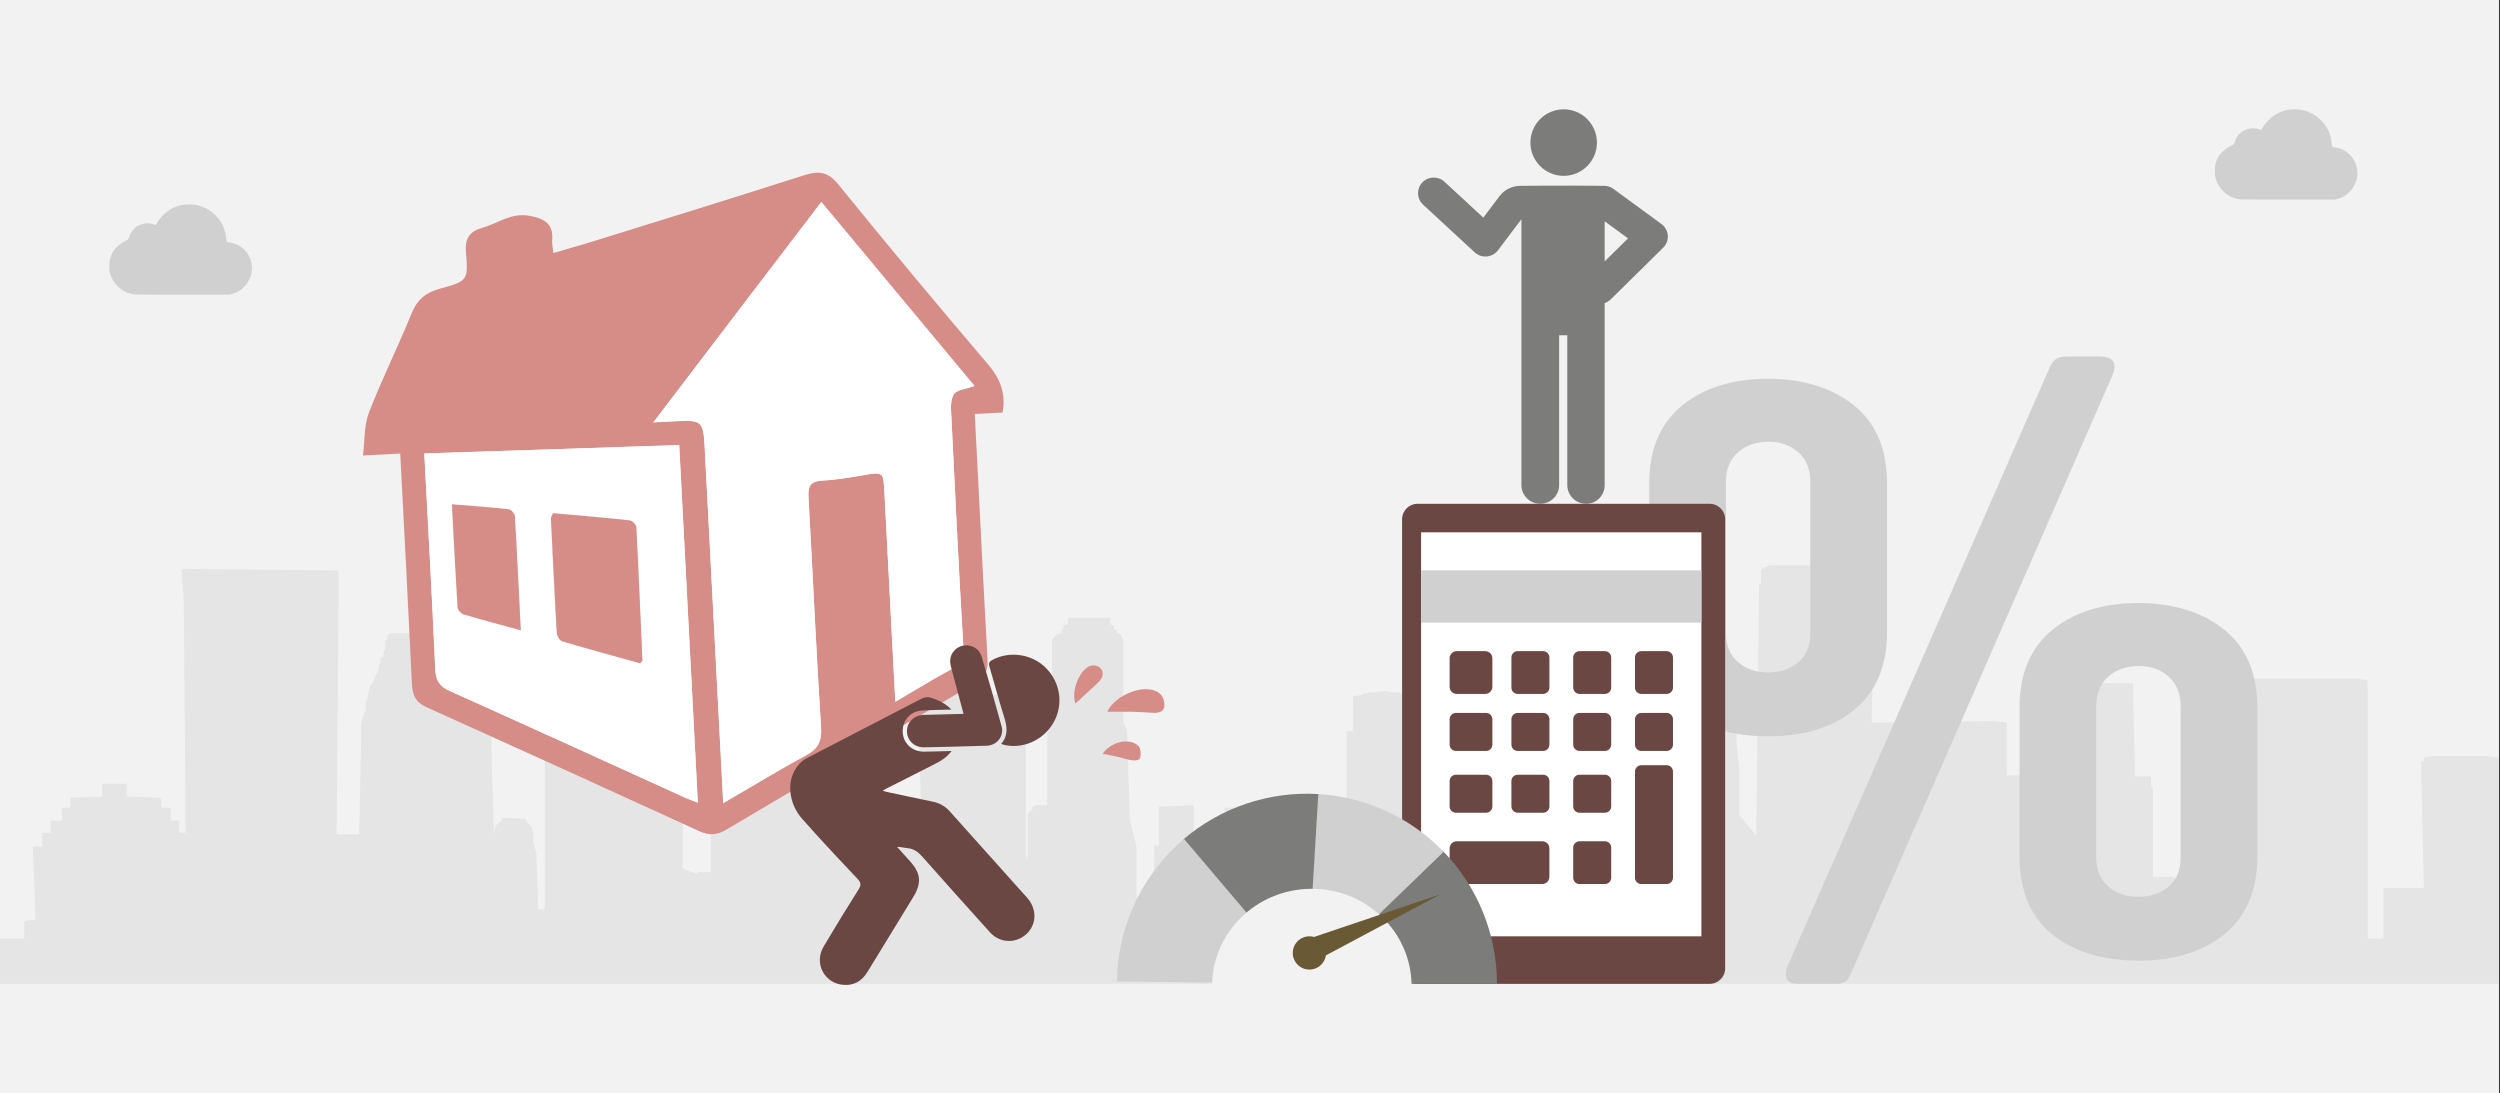
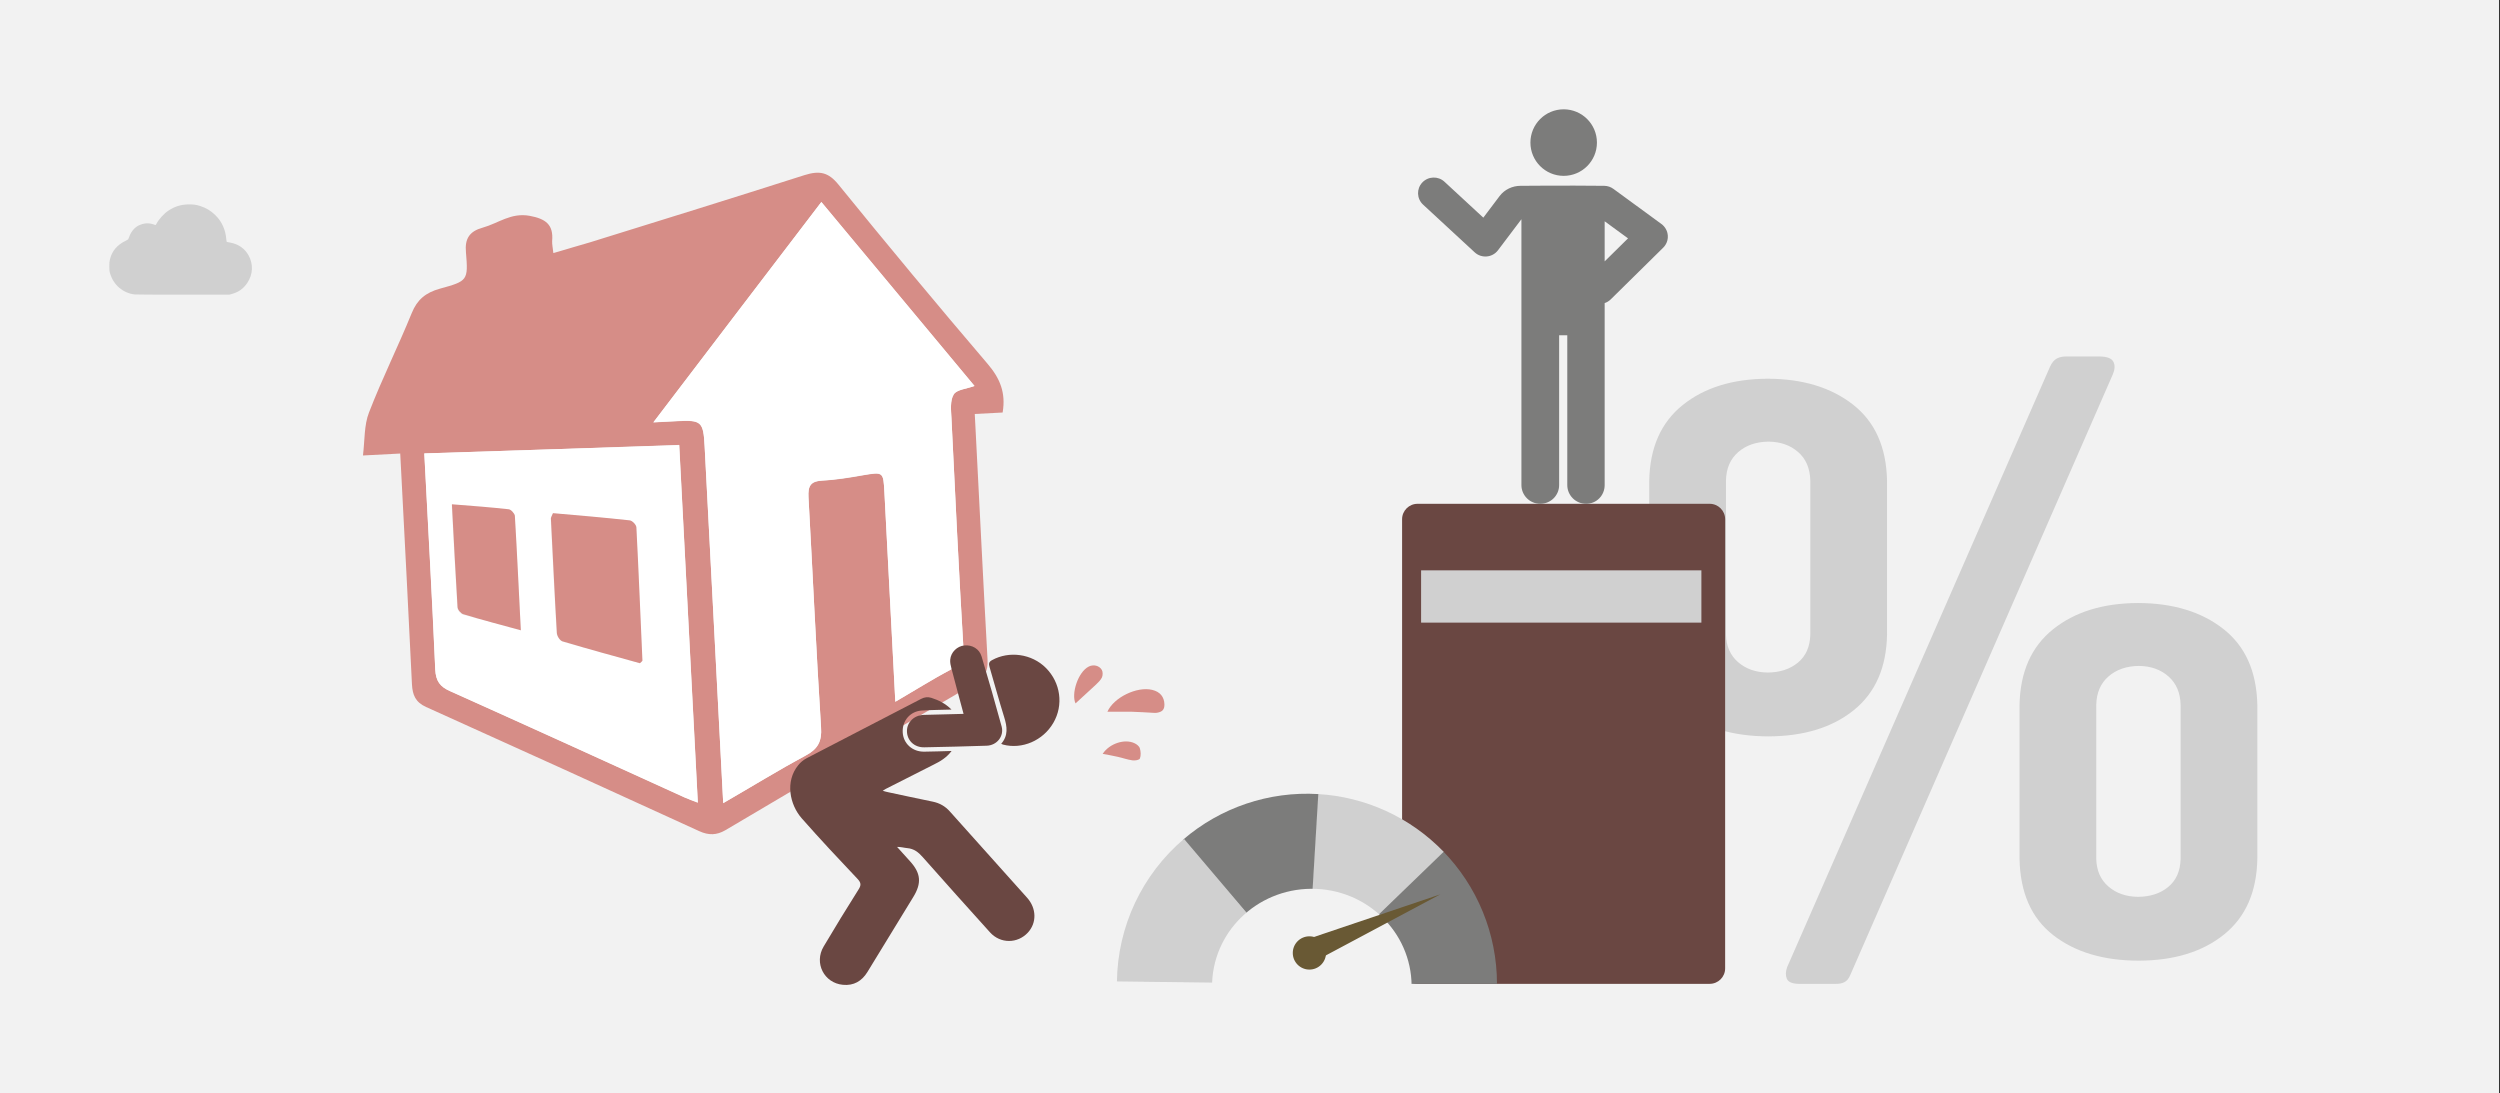
<svg xmlns="http://www.w3.org/2000/svg" width="526" height="230" overflow="hidden">
  <rect width="100%" height="100%" fill="#333333" stroke="none" />
  <defs>
    <clipPath id="clip0">
      <path d="M0 0 526 0 526 230 0 230Z" fill-rule="evenodd" clip-rule="evenodd" />
    </clipPath>
    <clipPath id="clip1">
      <path d="M466 23 496 23 496 43 466 43Z" fill-rule="evenodd" clip-rule="evenodd" />
    </clipPath>
    <clipPath id="clip2">
      <path d="M466 23 496 23 496 43 466 43Z" fill-rule="evenodd" clip-rule="evenodd" />
    </clipPath>
    <clipPath id="clip3">
      <path d="M466 23 496 23 496 43 466 43Z" fill-rule="evenodd" clip-rule="evenodd" />
    </clipPath>
    <clipPath id="clip4">
      <path d="M23 43 53 43 53 63 23 63Z" fill-rule="evenodd" clip-rule="evenodd" />
    </clipPath>
    <clipPath id="clip5">
      <path d="M23 43 53 43 53 63 23 63Z" fill-rule="evenodd" clip-rule="evenodd" />
    </clipPath>
    <clipPath id="clip6">
      <path d="M23 43 53 43 53 63 23 63Z" fill-rule="evenodd" clip-rule="evenodd" />
    </clipPath>
  </defs>
  <g clip-path="url(#clip0)">
    <rect x="0" y="0" width="525.239" height="230" fill="#FFFFFF" transform="scale(1.001 1)" />
    <rect x="0" y="0" width="525.239" height="230" fill="#F2F2F2" transform="scale(1.001 1)" />
-     <path d="M525.239 90.881 525.239 44.433 522.874 44.097 511.246 44.097 509.472 44.433 509.472 44.433 509.472 45.217 508.88 45.217 508.88 45.44 509.472 71.854 503.756 71.854 500.997 71.854 500.997 82.487 497.647 82.487 497.647 28.54 497.647 28.316 497.252 27.98 496.267 27.98 495.873 27.757 494.493 27.757 493.508 27.757 471.237 27.757 469.857 27.757 468.872 27.757 468.478 27.98 467.886 27.98 467.492 28.316 466.507 70.623 459.609 70.063 459.609 69.504 456.849 69.728 456.849 69.504 456.258 69.504 455.864 69.504 454.878 69.504 453.893 69.504 453.499 69.504 452.513 69.504 452.513 50.701 452.119 50.701 452.119 48.35 451.725 48.35 448.769 48.35 448.375 32.01 448.375 29.324 448.375 28.764 447.98 28.764 430.637 28.764 430.242 28.764 430.242 29.324 430.242 32.01 430.242 48.127 429.848 48.127 426.498 48.127 422.753 48.127 421.768 48.127 421.768 37.046 419.008 36.711 393.387 37.046 393.978 9.737 393.387 9.513 393.387 8.954 393.387 7.946 393.387 6.827 391.022 3.917 390.234 3.917 372.102 3.917 370.722 4.477 370.131 5.037 370.131 6.044 370.131 7.163 370.131 7.946 369.737 7.946 369.737 8.73 369.145 60.774 365.598 56.521 365.598 47.007 365.006 41.523 365.006 28.764 363.627 28.764 363.627 28.764 363.627 27.98 362.641 27.98 362.641 27.98 362.641 27.197 361.853 27.197 361.262 27.197 361.262 26.637 360.473 26.414 360.473 26.414 360.473 25.854 359.488 25.63 355.349 25.63 353.772 25.854 353.772 26.414 353.772 26.414 352.984 26.637 352.984 27.197 352.984 27.197 351.604 27.197 351.999 27.98 351.604 27.98 350.619 27.98 350.619 28.764 350.619 28.764 349.634 28.764 349.634 41.523 349.239 47.007 349.239 60.214 347.86 62.676 347.269 62.676 347.269 62.9 345.889 62.9 345.889 62.9 344.115 62.9 344.115 62.9 343.13 62.9 343.13 29.324 343.13 17.684 332.881 16.341 332.487 18.803 332.881 48.35 327.363 48.35 327.363 47.343 327.363 47.343 327.363 45.217 327.363 45.217 327.757 45.217 327.757 45.217 328.348 45.217 328.348 45.217 328.348 45.217 328.348 32.234 328.348 32.01 328.348 32.01 328.348 32.01 327.757 32.01 327.757 32.01 327.363 32.01 327.363 32.01 326.771 32.01 326.771 32.01 326.771 32.01 318.888 21.713 310.61 21.713 302.135 32.01 302.135 32.01 302.135 32.01 302.135 32.01 302.135 32.01 301.741 32.01 301.741 32.01 301.15 32.234 301.15 32.234 301.15 32.234 301.15 45.217 301.15 45.217 301.15 45.217 301.15 45.44 301.741 45.44 302.135 45.44 302.135 45.44 302.135 47.567 302.135 47.567 302.135 47.567 302.135 71.406 300.362 71.406 300.362 82.487 298.982 82.487 298.982 79.017 297.997 79.017 297.997 60.998 298.982 60.998 298.982 38.837 297.602 38.837 297.602 31.45 295.632 31.226 295.632 31.226 295.632 30.89 295.237 30.89 295.237 30.89 294.646 30.89 294.646 30.89 294.252 30.89 294.252 30.667 293.858 30.667 293.267 30.667 292.872 30.667 292.478 30.667 291.099 30.331 289.128 30.667 289.128 30.667 288.734 30.667 288.142 30.667 287.748 30.667 287.748 30.667 287.354 30.89 286.763 30.89 286.763 30.89 286.368 30.89 286.368 30.89 286.368 31.226 286.368 31.226 284.398 31.45 284.398 38.837 283.018 38.837 283.018 60.998 284.003 60.998 284.003 79.017 280.85 79.017 280.85 64.243 273.361 64.243 272.375 64.243 272.375 65.027 272.375 65.027 270.01 65.027 268.631 65.027 268.631 61.557 267.645 61.557 267.645 57.304 266.266 57.304 266.266 57.304 266.266 57.304 266.266 57.304 265.871 57.304 265.871 57.304 265.477 57.304 265.477 57.304 264.886 57.304 264.886 57.304 264.492 57.304 264.492 57.304 263.9 57.304 262.521 57.304 261.732 57.304 261.732 54.954 259.762 54.954 257.397 54.954 257.397 58.983 257.397 58.983 256.608 58.983 256.608 62.676 255.623 62.676 255.623 64.467 255.229 64.467 255.229 64.467 254.637 64.467 254.637 64.467 254.637 62.9 252.864 62.9 252.864 61.557 252.864 61.333 250.893 61.557 250.893 54.394 243.6 54.73 243.6 62.9 242.615 62.9 242.615 82.487 242.615 82.487 242.615 73.757 238.87 73.757 238.87 63.124 237.491 57.64 236.899 38.613 236.111 37.046 236.111 19.586 235.52 18.467 234.731 18.243 234.731 17.684 234.731 17.46 234.14 17.46 234.14 16.676 234.14 16.676 233.352 16.341 233.352 15.333 233.352 14.998 232.761 14.998 224.877 14.998 224.483 14.998 224.483 15.333 224.483 16.341 223.497 16.676 223.497 16.676 223.497 17.46 223.103 17.46 223.103 17.684 223.103 18.243 222.118 18.467 221.132 19.586 221.132 37.046 220.147 38.613 220.147 54.954 220.147 54.73 220.147 54.73 220.147 54.394 220.147 54.394 217.979 54.394 217.388 54.394 217.388 54.73 217.388 54.73 216.994 54.73 216.994 54.954 216.994 55.289 216.994 55.289 216.994 55.289 216.994 55.513 216.402 55.513 216.402 55.513 216.402 56.073 216.008 56.073 216.008 56.073 216.008 65.027 215.614 66.034 215.614 40.404 215.614 38.837 215.614 35.144 215.614 35.144 215.614 33.8 215.614 31.226 208.519 31.226 208.519 30.89 207.73 30.89 207.73 31.226 201.621 31.226 201.227 30.667 200.241 30.667 200.241 31.226 193.737 31.226 193.737 33.8 193.737 35.144 193.146 35.144 193.146 38.837 193.146 40.404 193.737 58.647 185.262 58.647 184.868 58.647 184.868 59.99 184.868 59.99 179.744 60.55 179.744 64.243 176.394 63.907 174.028 63.907 174.028 55.737 174.028 55.737 174.028 37.83 171.861 35.927 171.861 35.927 171.861 34.584 171.861 34.36 149.393 34.584 149.393 68.496 146.633 68.496 146.633 68.944 143.48 67.713 143.48 10.297 142.494 10.073 141.115 9.513 138.356 9.29 135.005 8.954 131.26 8.954 129.487 8.954 129.487 3.917 128.501 0 124.757 0.224 121.012 0.224 118.253 0.783 115.888 1.007 114.902 1.567 114.508 2.127 114.508 10.521 114.508 76.331 114.114 76.331 113.128 76.331 112.734 64.467 112.143 62.341 112.143 60.55 111.749 58.983 110.763 57.864 110.369 57.304 107.019 57.08 105.639 57.08 105.245 57.864 104.259 58.647 103.865 60.214 103.865 62.117 103.274 42.307 103.274 40.74 103.274 40.74 103.274 40.404 103.274 39.061 103.274 37.494 102.88 35.927 102.486 34.36 102.486 32.793 101.894 31.226 101.5 29.547 100.515 28.316 100.121 26.637 99.529 25.071 98.741 24.063 98.741 23.727 99.135 23.504 99.135 23.28 99.135 23.28 99.135 23.28 98.741 23.28 98.741 22.944 98.741 22.496 98.741 21.937 98.15 21.713 98.15 21.153 98.15 20.817 98.15 20.37 98.15 20.034 97.755 19.586 97.755 19.251 97.755 18.803 97.361 18.243 81.989 18.243 81.397 18.803 81.397 19.027 81.397 19.586 81.003 19.81 81.003 20.37 81.003 20.817 81.003 21.153 81.003 21.713 80.609 21.937 80.609 22.496 80.609 22.72 80.609 23.28 80.018 23.28 80.018 24.287 79.623 25.071 79.623 25.854 79.229 26.637 78.638 27.533 78.638 27.98 78.244 28.764 77.653 29.547 77.653 30.331 77.258 31.226 77.258 32.01 76.864 32.793 76.864 34.36 76.273 35.927 75.879 37.494 75.879 39.061 75.879 40.74 75.879 40.964 75.879 42.307 75.485 60.55 70.754 60.55 71.149 11.08 71.149 5.037 38.235 4.701 38.235 5.484 38.629 11.64 39.023 60.214 37.644 60.214 37.644 57.64 37.644 57.64 37.644 57.64 37.644 57.64 37.644 57.64 35.87 57.64 35.87 55.289 35.87 55.289 35.87 54.954 35.87 54.954 35.87 54.954 35.279 54.954 33.899 54.954 33.899 53.163 33.899 53.163 33.505 52.827 33.505 52.827 33.505 52.827 33.505 52.827 26.607 52.603 26.607 52.38 26.607 52.38 26.607 52.38 26.607 52.38 26.607 52.044 26.607 52.044 26.607 51.82 26.607 51.484 26.607 51.26 26.607 51.26 26.607 51.036 26.607 50.701 26.607 50.701 26.607 50.701 26.607 50.701 26.607 49.917 21.483 49.917 21.483 52.603 14.782 52.827 14.782 52.827 14.782 52.827 14.782 54.954 13.008 54.954 13.008 54.954 13.008 54.954 13.008 54.954 13.008 57.64 11.234 57.64 10.643 57.64 10.643 57.64 10.643 57.64 10.643 57.64 10.643 60.214 9.263 60.214 9.263 60.214 9.263 60.214 8.869 60.214 8.869 60.214 8.869 60.214 8.869 60.214 8.869 60.214 8.869 63.124 6.898 63.124 7.489 78.457 5.124 78.793 5.124 82.487 0 82.487 0 92 525.239 92 525.239 90.881Z" fill="#D9D9D9" fill-rule="evenodd" fill-opacity="0.529" transform="matrix(1.001 0 -0 1 0 115)" />
    <path d="M102.921 65.112C100.331 65.137 98.204 65.872 96.54 67.315 94.875 68.758 94.014 70.758 93.957 73.314L93.957 105.693C94.019 108.16 94.872 110.104 96.515 111.522 98.159 112.941 100.23 113.665 102.726 113.693 105.316 113.677 107.443 112.978 109.108 111.596 110.772 110.213 111.632 108.246 111.689 105.693L111.689 73.314C111.628 70.758 110.776 68.758 109.131 67.315 107.488 65.872 105.417 65.137 102.921 65.112ZM102.726 51.876C110.073 51.891 116.054 53.709 120.672 57.329 125.288 60.949 127.669 66.278 127.815 73.314L127.815 105.693C127.69 112.641 125.365 117.942 120.842 121.599 116.318 125.255 110.344 127.097 102.921 127.125 95.489 127.121 89.483 125.327 84.903 121.745 80.322 118.162 77.966 112.811 77.832 105.693L77.832 73.314C77.969 66.362 80.318 61.059 84.878 57.402 89.439 53.745 95.387 51.903 102.726 51.876ZM25.089 17.919C22.499 17.943 20.372 18.675 18.708 20.114 17.043 21.554 16.183 23.554 16.126 26.116L16.126 58.493C16.187 60.956 17.04 62.899 18.683 64.322 20.327 65.745 22.398 66.471 24.894 66.501 27.484 66.483 29.611 65.781 31.276 64.395 32.94 63.009 33.8 61.041 33.857 58.493L33.857 26.116C33.796 23.554 32.944 21.554 31.3 20.114 29.656 18.675 27.585 17.943 25.089 17.919ZM24.894 4.683C32.241 4.699 38.222 6.517 42.84 10.136 47.457 13.755 49.837 19.082 49.983 26.116L49.983 58.493C49.858 65.445 47.533 70.749 43.009 74.406 38.486 78.062 32.513 79.904 25.089 79.933 17.657 79.928 11.651 78.135 7.071 74.552 2.49 70.968 0.134 65.615 0 58.493L0 26.116C0.137 19.167 2.486 13.865 7.046 10.209 11.607 6.552 17.556 4.711 24.894 4.683ZM87.74 0.003 94.737 0.003C96.263 0.035 97.206 0.409 97.562 1.124 97.92 1.839 97.887 2.7 97.465 3.708L42.212 130.244C41.92 130.915 41.532 131.378 41.046 131.634 40.559 131.89 39.977 132.012 39.297 132L31.324 132C29.996 131.963 29.193 131.597 28.913 130.903 28.633 130.209 28.657 129.404 28.986 128.49L84.244 2.148C84.632 1.291 85.118 0.714 85.701 0.417 86.283 0.12 86.963-0.018 87.74 0.003Z" fill="#D0D0D0" fill-rule="evenodd" transform="matrix(1.001 0 -0 1 347 75)" />
    <path d="M0 3.25C-4.01833e-16 1.455 1.455 -4.01833e-16 3.25 -8.03666e-16L64.652 0C66.447 -8.03666e-16 67.902 1.455 67.902 3.25L67.902 97.75C67.902 99.545 66.447 101 64.652 101L3.25 101C1.455 101 0 99.545 0 97.75Z" fill="#6A4742" fill-rule="evenodd" transform="matrix(1.001 0 -0 1 295 106)" />
-     <rect x="0" y="0" width="58.915" height="85" fill="#FFFFFF" transform="matrix(1.001 0 -0 1 299 112)" />
    <rect x="0" y="0" width="58.915" height="11" fill="#D0D0D0" transform="matrix(1.001 0 -0 1 299 120)" />
    <path d="M0 1.498C0 0.671 0.671 0 1.498 0L7.489 0C8.316 0 8.987 0.671 8.987 1.498L8.987 7.502C8.987 8.329 8.316 9 7.489 9L1.498 9C0.671 9 0 8.329 0 7.502Z" fill="#6A4742" fill-rule="evenodd" transform="matrix(1.001 0 -0 1 305 137)" />
    <path d="M0 1.331C-2.86455e-16 0.596 0.596 0 1.331 0L6.657 0C7.392 -2.86454e-16 7.988 0.596 7.988 1.331L7.988 7.669C7.988 8.404 7.392 9 6.657 9L1.331 9C0.596 9 0 8.404 0 7.669Z" fill="#6A4742" fill-rule="evenodd" transform="matrix(1.001 0 -0 1 318 137)" />
    <path d="M0 1.331C-2.86455e-16 0.596 0.596 0 1.331 0L6.657 0C7.392 -2.86454e-16 7.988 0.596 7.988 1.331L7.988 7.669C7.988 8.404 7.392 9 6.657 9L1.331 9C0.596 9 0 8.404 0 7.669Z" fill="#6A4742" fill-rule="evenodd" transform="matrix(1.001 0 -0 1 331 137)" />
    <path d="M0 1.331C-2.86455e-16 0.596 0.596 0 1.331 0L6.657 0C7.392 -2.86454e-16 7.988 0.596 7.988 1.331L7.988 7.669C7.988 8.404 7.392 9 6.657 9L1.331 9C0.596 9 0 8.404 0 7.669Z" fill="#6A4742" fill-rule="evenodd" transform="matrix(1.001 0 -0 1 344 137)" />
    <path d="M0 1.333C-2.8604e-16 0.597 0.597 0 1.333 0L7.654 0C8.39 -2.86041e-16 8.987 0.597 8.987 1.333L8.987 6.667C8.987 7.403 8.39 8 7.654 8L1.333 8C0.597 8 0 7.403 0 6.667Z" fill="#6A4742" fill-rule="evenodd" transform="matrix(1.001 0 -0 1 305 150)" />
    <path d="M0 1.331C0 0.596 0.596 0 1.331 0L6.657 0C7.392 0 7.988 0.596 7.988 1.331L7.988 6.669C7.988 7.404 7.392 8 6.657 8L1.331 8C0.596 8 0 7.404 0 6.669Z" fill="#6A4742" fill-rule="evenodd" transform="matrix(1.001 0 -0 1 318 150)" />
    <path d="M0 1.331C0 0.596 0.596 0 1.331 0L6.657 0C7.392 0 7.988 0.596 7.988 1.331L7.988 6.669C7.988 7.404 7.392 8 6.657 8L1.331 8C0.596 8 0 7.404 0 6.669Z" fill="#6A4742" fill-rule="evenodd" transform="matrix(1.001 0 -0 1 331 150)" />
    <path d="M0 1.331C0 0.596 0.596 0 1.331 0L6.657 0C7.392 0 7.988 0.596 7.988 1.331L7.988 6.669C7.988 7.404 7.392 8 6.657 8L1.331 8C0.596 8 0 7.404 0 6.669Z" fill="#6A4742" fill-rule="evenodd" transform="matrix(1.001 0 -0 1 344 150)" />
-     <path d="M0 1.333C-2.8604e-16 0.597 0.597 0 1.333 0L7.654 0C8.39 -2.8604e-16 8.987 0.597 8.987 1.333L8.987 6.667C8.987 7.403 8.39 8 7.654 8L1.333 8C0.597 8 0 7.403 0 6.667Z" fill="#6A4742" fill-rule="evenodd" transform="matrix(1.001 0 -0 1 305 163)" />
    <path d="M0 1.331C0 0.596 0.596 0 1.331 0L6.657 0C7.392 0 7.989 0.596 7.989 1.331L7.989 6.669C7.989 7.404 7.392 8 6.657 8L1.331 8C0.596 8 0 7.404 0 6.669Z" fill="#6A4742" fill-rule="evenodd" transform="matrix(1.001 0 -0 1 318 163)" />
    <path d="M0 1.331C0 0.596 0.596 0 1.331 0L6.657 0C7.392 0 7.989 0.596 7.989 1.331L7.989 6.669C7.989 7.404 7.392 8 6.657 8L1.331 8C0.596 8 0 7.404 0 6.669Z" fill="#6A4742" fill-rule="evenodd" transform="matrix(1.001 0 -0 1 331 163)" />
-     <path d="M0 1.331C-1.98927e-16 0.596 0.596 0 1.331 0L6.657 0C7.392 -1.98927e-16 7.988 0.596 7.988 1.331L7.988 23.669C7.988 24.404 7.392 25 6.657 25L1.331 25C0.596 25 0 24.404 0 23.669Z" fill="#6A4742" fill-rule="evenodd" transform="matrix(1.001 0 -0 1 344 161)" />
    <path d="M0 1.5C-1.66857e-16 0.672 0.672 -1.66857e-16 1.5 -3.33714e-16L19.47 0C20.298 -3.33714e-16 20.97 0.672 20.97 1.5L20.97 7.5C20.97 8.328 20.298 9 19.47 9L1.5 9C0.672 9 0 8.328 0 7.5Z" fill="#6A4742" fill-rule="evenodd" transform="matrix(1.001 0 -0 1 305 177)" />
    <path d="M0 1.331C0 0.596 0.596 0 1.331 0L6.657 0C7.392 -2.86458e-16 7.988 0.596 7.988 1.331L7.988 7.669C7.988 8.404 7.392 9 6.657 9L1.331 9C0.596 9 0 8.404 0 7.669Z" fill="#6A4742" fill-rule="evenodd" transform="matrix(1.001 0 -0 1 331 177)" />
    <path d="M52.852 12.539C52.781 11.584 52.292 10.704 51.518 10.133L41.415 2.738C40.859 2.327 40.183 2.105 39.493 2.097 31.396 2.004 21.901 2.097 21.901 2.097 20.18 2.097 18.535 2.879 17.503 4.246L14.075 8.793 5.91 1.238C4.576 0 2.486 0.075 1.241 1.407 0 2.733 0.076 4.812 1.41 6.051L12.26 16.091C13.697 17.418 15.973 17.223 17.156 15.658L22.084 9.125 22.084 65.059C22.084 67.235 23.862 69 26.05 69 28.238 69 30.013 67.235 30.013 65.059L30.013 33.54 31.725 33.54 31.725 65.059C31.725 67.235 33.499 69 35.691 69 37.879 69 39.582 67.235 39.582 65.059L39.582 26.768C40.045 26.614 40.485 26.357 40.854 25.99L51.883 15.114C52.568 14.437 52.923 13.499 52.852 12.539ZM39.582 17.993 39.582 9.558 44.492 13.15 39.582 17.993Z" fill="#7C7C7B" fill-rule="evenodd" transform="matrix(1.001 0 -0 1 298 37)" />
    <path d="M0 7C-1.77981e-15 3.134 3.129 0 6.99 0 10.85-1.78238e-15 13.98 3.134 13.98 7 13.98 10.866 10.85 14 6.99 14 3.129 14-2.66971e-15 10.866 0 7Z" fill="#7C7C7B" fill-rule="evenodd" transform="matrix(1.001 0 -0 1 322 23)" />
    <path d="M68.421 11.954C75.767 19.435 79.884 29.507 79.884 40L39.942 40Z" fill="#7C7C7B" fill-rule="evenodd" transform="matrix(1.001 0 -0 1 235 167)" />
    <path d="M42.209 0.064C52.245 0.636 61.696 4.975 68.677 12.217L39.942 40Z" fill="#D0D0D0" fill-rule="evenodd" transform="matrix(1.001 0 -0 1 235 167)" />
    <path d="M13.91 9.662C21.779 2.89 31.971-0.549 42.328 0.071L39.942 40Z" fill="#7C7C7B" fill-rule="evenodd" transform="matrix(1.001 0 -0 1 235 167)" />
    <path d="M0.003 39.492C0.15 27.924 5.29 16.987 14.099 9.501L39.942 40Z" fill="#D0D0D0" fill-rule="evenodd" transform="matrix(1.001 0 -0 1 235 167)" />
    <path d="M20.608 41.939C9.286 42 0.06 32.661 0 21.08-0.059 9.499 9.07 0.061 20.392 0 20.428 0 20.464 1.69955e-05 20.5 1.69955e-05L20.5 20.97Z" fill="#F2F2F2" fill-rule="evenodd" transform="matrix(-4.37114e-08 1 -1.001 -4.37747e-08 297 187)" />
    <path d="M0 3.5C-8.89904e-16 1.567 1.565 0 3.495 0 5.425 -8.91198e-16 6.99 1.567 6.99 3.5 6.99 5.433 5.425 7 3.495 7 1.565 7-1.33486e-15 5.433 0 3.5Z" fill="#695934" fill-rule="evenodd" transform="matrix(1.001 0 -0 1 272 197)" />
    <path d="M0 31.109 2.567 0 5.135 31.109Z" fill="#695934" fill-rule="evenodd" transform="matrix(0.397 0.918 -0.919 0.397 302.036 185.806)" />
    <path d="M0 4.745C1.319 1.753 6.207-0.637 9.43 0.152 11.052 0.547 11.939 1.607 11.982 3.186 12.004 4.267 11.571 4.766 10.468 4.953 10.295 4.974 10.1 5.015 9.927 4.994 8.284 4.911 6.64 4.787 4.974 4.745 3.331 4.724 1.687 4.745 0 4.745Z" fill="#D68D87" fill-rule="evenodd" transform="matrix(1.001 0 -0 1 233 145)" />
    <path d="M0.29 8C-0.646 6.005 0.789 1.387 3.081 0.238 4.038-0.239 5.274-0.001 5.832 0.975 6.051 1.365 6.031 2.102 5.852 2.514 5.573 3.1 5.075 3.577 4.596 4.032 3.141 5.398 1.666 6.742 0.29 8Z" fill="#D68D87" fill-rule="evenodd" transform="matrix(1.001 0 -0 1 226 140)" />
    <path d="M0 2.611C1.421 0.439 4.617-0.613 6.685 0.37 7.144 0.576 7.687 0.988 7.813 1.445 8.022 2.108 8.063 2.977 7.834 3.571 7.708 3.914 6.81 4.052 6.288 3.983 5.222 3.846 4.199 3.457 3.133 3.228 2.131 3 1.107 2.817 0 2.611Z" fill="#D68D87" fill-rule="evenodd" transform="matrix(1.001 0 -0 1 232 156)" />
    <g clip-path="url(#clip1)">
      <g clip-path="url(#clip2)">
        <g clip-path="url(#clip3)">
-           <path d="M5.231 18.952C2.829 18.646 0.907 16.991 0.181 14.601 0.025 14.089 0.003 13.903 0 13.057-0.003 12.28 0.025 11.985 0.142 11.518 0.577 9.784 1.617 8.547 3.378 7.665 3.636 7.537 3.879 7.391 3.919 7.343 3.959 7.294 4.057 7.06 4.136 6.823 4.485 5.775 5.229 4.864 6.073 4.45 7.249 3.873 8.298 3.838 9.521 4.335 9.607 4.37 9.668 4.312 9.779 4.093 10.276 3.118 11.316 1.954 12.255 1.322 13.515 0.474 14.735 0.07 16.214 0.011 17.318-0.033 17.989 0.054 18.926 0.365 20.111 0.759 21.076 1.353 21.979 2.247 23.341 3.595 24.106 5.284 24.269 7.305 24.311 7.824 24.331 7.89 24.456 7.916 24.533 7.932 24.85 7.995 25.16 8.055 26.83 8.379 28.103 9.294 28.901 10.745 29.908 12.577 29.808 14.75 28.637 16.513 27.827 17.73 26.847 18.448 25.458 18.841L24.928 18.991 15.312 19.001C10.021 19.006 5.487 18.984 5.231 18.952Z" fill="#D0D0D0" transform="matrix(1.014 0 -0 1 466 23)" />
-         </g>
+           </g>
      </g>
    </g>
    <g clip-path="url(#clip4)">
      <g clip-path="url(#clip5)">
        <g clip-path="url(#clip6)">
          <path d="M5.231 18.952C2.829 18.646 0.907 16.991 0.181 14.601 0.025 14.089 0.003 13.903 0 13.057-0.003 12.28 0.025 11.985 0.142 11.518 0.577 9.784 1.617 8.547 3.378 7.665 3.636 7.537 3.879 7.391 3.919 7.343 3.959 7.294 4.057 7.06 4.136 6.823 4.485 5.775 5.229 4.864 6.073 4.45 7.249 3.873 8.298 3.838 9.521 4.335 9.607 4.37 9.668 4.312 9.779 4.093 10.276 3.118 11.316 1.954 12.255 1.322 13.515 0.474 14.735 0.07 16.214 0.011 17.318-0.033 17.989 0.054 18.926 0.365 20.111 0.759 21.076 1.353 21.979 2.247 23.341 3.595 24.106 5.284 24.269 7.305 24.311 7.824 24.331 7.89 24.456 7.916 24.533 7.932 24.85 7.995 25.16 8.055 26.83 8.379 28.103 9.294 28.901 10.745 29.908 12.577 29.808 14.75 28.637 16.513 27.827 17.73 26.847 18.448 25.458 18.841L24.928 18.991 15.312 19.001C10.021 19.006 5.487 18.984 5.231 18.952Z" fill="#D0D0D0" transform="matrix(1.014 0 -0 1 23 43)" />
        </g>
      </g>
    </g>
    <path d="M7.839 54.434C5.247 54.434 3.086 54.434 0 54.434 0.556 51.225 0.556 48.077 1.728 45.484 4.815 38.571 8.58 31.904 11.79 25.052 13.086 22.274 14.938 20.916 17.963 20.237 23.889 18.941 24.012 18.818 23.827 12.892 23.703 9.991 24.814 8.509 27.592 7.892 30.926 7.151 33.703 4.991 37.592 5.917 40.925 6.719 42.53 8.015 42.036 11.472 41.975 12.151 42.098 12.892 42.16 14.003 44.876 13.324 47.407 12.768 49.938 12.151 65.246 8.262 80.493 4.373 95.74 0.361 98.888-0.441 100.74-0.009 102.715 2.707 112.344 15.916 122.097 29.003 132.035 41.965 134.505 45.175 135.616 48.262 134.69 52.398 132.961 52.398 131.048 52.398 128.826 52.398 128.826 53.755 128.826 54.867 128.826 55.978 128.826 72.027 128.764 88.076 128.826 104.125 128.826 106.471 128.085 107.891 125.986 108.94 107.962 118.261 89.937 127.643 71.974 137.088 70.061 138.075 68.394 138.014 66.481 137.026 47.839 127.273 29.197 117.582 10.494 107.952 8.333 106.841 7.778 105.298 7.778 103.014 7.839 88.076 7.839 73.2 7.839 58.262 7.839 57.089 7.839 55.978 7.839 54.434ZM109.011 111.965C113.332 109.742 117.097 107.582 120.986 105.854 123.147 104.866 123.887 103.631 123.887 101.224 123.764 85.175 123.826 69.126 123.887 53.077 123.887 51.348 123.764 49.311 124.628 48.077 125.307 47.089 127.406 47.027 129.073 46.533 119.073 33.138 109.073 19.744 98.949 6.225 86.419 20.978 74.135 35.546 61.296 50.669 63.456 50.669 64.814 50.669 66.234 50.669 71.419 50.669 71.789 51.039 71.789 56.286 71.789 79.928 71.789 103.57 71.789 127.273 71.789 128.446 71.789 129.619 71.789 131.409 78.085 128.137 83.764 125.051 89.567 122.335 92.221 121.1 93.209 119.557 93.147 116.533 92.962 100.36 93.085 84.249 93.024 68.076 93.024 65.731 93.641 64.743 96.11 64.743 98.949 64.743 101.851 64.434 104.69 64.064 109.011 63.57 109.011 63.57 109.011 67.953 109.011 82.397 109.011 96.903 109.011 111.965ZM12.901 54.681C12.901 70.175 12.963 85.175 12.839 100.175 12.839 102.582 13.642 103.817 15.741 104.866 31.79 113.137 47.777 121.471 63.765 129.742 64.629 130.174 65.493 130.545 66.481 130.977 66.481 105.607 66.481 80.669 66.481 55.669 48.518 55.36 30.926 55.052 12.901 54.681Z" fill="#D68D87" fill-rule="evenodd" transform="matrix(1 -0.052 0.052 0.999 73.539 41.453)" />
    <path d="M47.715 105.801C47.715 90.74 47.715 76.234 47.715 61.728 47.715 57.283 47.715 57.345 43.395 57.839 40.555 58.147 37.654 58.518 34.814 58.518 32.345 58.518 31.728 59.444 31.728 61.851 31.79 78.024 31.666 94.135 31.852 110.307 31.913 113.332 30.926 114.875 28.271 116.11 22.469 118.887 16.852 121.974 10.494 125.184 10.494 123.394 10.494 122.221 10.494 121.048 10.494 97.406 10.494 73.764 10.494 50.061 10.494 44.814 10.123 44.444 4.938 44.444 3.518 44.444 2.16 44.444 0 44.444 12.778 29.321 25.123 14.753 37.654 0 47.777 13.518 57.777 26.913 67.777 40.308 66.11 40.864 64.012 40.864 63.333 41.851 62.468 43.086 62.592 45.123 62.592 46.851 62.53 62.9 62.468 78.95 62.592 94.999 62.592 97.468 61.851 98.641 59.691 99.628 55.802 101.48 52.036 103.579 47.715 105.801Z" fill="#FFFFFF" fill-rule="evenodd" transform="matrix(1 -0.052 0.052 0.999 135.16 44.447)" />
    <path d="M0.062 0C18.086 0.37 35.679 0.679 53.641 1.049 53.641 26.049 53.641 50.987 53.641 76.357 52.654 75.925 51.789 75.555 50.925 75.123 34.938 66.789 18.95 58.456 2.901 50.246 0.802 49.197 0 47.962 0 45.555 0.123 30.494 0.062 15.494 0.062 0ZM43.024 46.419C43.395 46.049 43.518 45.987 43.518 45.925 43.58 36.605 43.703 27.284 43.703 17.901 43.703 17.346 42.901 16.419 42.345 16.358 37.037 15.494 31.666 14.753 26.358 14.012 26.111 14.568 25.864 14.815 25.864 15.123 25.864 23.148 25.802 31.172 25.864 39.197 25.864 39.814 26.481 40.802 26.975 41.049 32.407 42.901 37.839 44.691 43.024 46.419ZM18.395 38.209C18.395 29.753 18.395 21.975 18.333 14.197 18.333 13.704 17.592 12.839 17.099 12.778 13.271 12.16 9.506 11.666 5.247 11.111 5.247 18.642 5.247 25.679 5.309 32.777 5.309 33.333 5.926 34.135 6.42 34.321 10.185 35.493 14.012 36.728 18.395 38.209Z" fill="#FFFFFF" fill-rule="evenodd" transform="matrix(1 -0.052 0.052 0.999 89.204 95.4)" />
    <path d="M17.126 32.469C11.941 30.74 6.509 28.95 1.139 27.037 0.583 26.852 0.027 25.864 0.027 25.185-0.034 17.16 0.027 9.136 0.027 1.111 0.027 0.864 0.274 0.556 0.521 0 5.83 0.741 11.2 1.481 16.509 2.346 17.064 2.407 17.867 3.333 17.867 3.889 17.867 13.21 17.743 22.531 17.681 31.913 17.681 32.037 17.558 32.098 17.126 32.469Z" fill="#D68D87" fill-rule="evenodd" transform="matrix(1 -0.052 0.052 0.999 115.826 107.995)" />
    <path d="M13.086 27.222C8.642 25.74 4.876 24.568 1.173 23.21 0.679 23.024 0.062 22.222 0.062 21.666 0 14.629 0 7.531 0 0 4.259 0.556 8.086 1.049 11.852 1.667 12.345 1.728 13.024 2.593 13.086 3.086 13.148 10.926 13.086 18.703 13.086 27.222Z" fill="#D68D87" fill-rule="evenodd" transform="matrix(1 -0.052 0.052 0.999 95.081 106.099)" />
    <path d="M40.485 3.908C38.348 3.4 36.4 2.892 34.411 2.49 32.019 2.004 29.86 3.485 29.352 5.856 28.845 8.163 30.241 10.364 32.654 10.978 34.453 11.443 36.252 11.845 38.263 12.332 36.845 13.433 35.385 13.835 33.861 14.131 30.178 14.893 26.495 15.676 22.812 16.459 22.643 16.502 22.495 16.565 22.114 16.671 22.579 16.946 22.876 17.137 23.193 17.285 26.008 18.724 28.845 20.184 31.681 21.602 32.993 22.259 33.967 23.211 34.623 24.523 38.284 31.783 41.988 39.042 45.65 46.302 46.983 48.969 46.242 51.911 43.914 53.392 41.205 55.107 37.713 54.197 36.231 51.297 33.014 44.99 29.797 38.683 26.643 32.333 26.029 31.106 25.331 30.153 23.998 29.666 23.363 29.434 22.77 29.053 21.987 28.862 22.601 30.069 23.215 31.275 23.828 32.46 25.395 35.487 25.056 37.561 22.558 39.931 18.093 44.186 13.627 48.461 9.161 52.694 7.552 54.218 5.647 54.747 3.51 53.943-0.215 52.567-1.21 47.932 1.669 45.117 5.013 41.836 8.42 38.598 11.849 35.423 12.632 34.704 12.759 34.217 12.23 33.222 9.478 28.142 6.748 23.042 4.187 17.878 2.473 14.428 2.769 9.454 6.346 6.872 6.939 6.427 7.679 6.088 8.399 5.919 17.225 3.951 26.072 2.046 34.919 0.078 35.723-0.092 36.358 0.014 37.014 0.416 38.39 1.305 39.575 2.321 40.485 3.908Z" fill="#6A4742" fill-rule="evenodd" transform="matrix(0.967 -0.259 0.258 0.966 160.036 156.004)" />
    <path d="M12.549 13.906C12.549 10.477 12.527 7.26 12.549 4.022 12.549 3.387 12.57 2.731 12.781 2.16 13.31 0.678 14.919-0.211 16.422 0.043 18.03 0.297 19.279 1.546 19.321 3.218 19.469 8.319 19.575 13.441 19.596 18.541 19.596 20.679 17.586 22.14 15.49 21.631 11.236 20.637 7.003 19.621 2.749 18.563 0.696 18.055-0.383 16.213 0.125 14.308 0.611 12.488 2.474 11.472 4.463 11.959 7.173 12.615 9.86 13.271 12.549 13.906Z" fill="#6A4742" fill-rule="evenodd" transform="matrix(0.967 -0.259 0.258 0.966 187.011 140.015)" />
    <path d="M0 17.769C1.905 16.499 2.138 14.616 2.053 12.541 1.905 8.88 1.884 5.218 1.799 1.536 1.778 0.858 1.884 0.456 2.667 0.266 6.667-0.729 11.091 1.133 13.186 4.774 15.387 8.584 14.794 13.303 11.726 16.351 8.678 19.399 3.916 20.097 0.317 18.023 0.254 17.981 0.191 17.917 0 17.769Z" fill="#6A4742" fill-rule="evenodd" transform="matrix(0.967 -0.259 0.258 0.966 206.067 139.33)" />
  </g>
</svg>